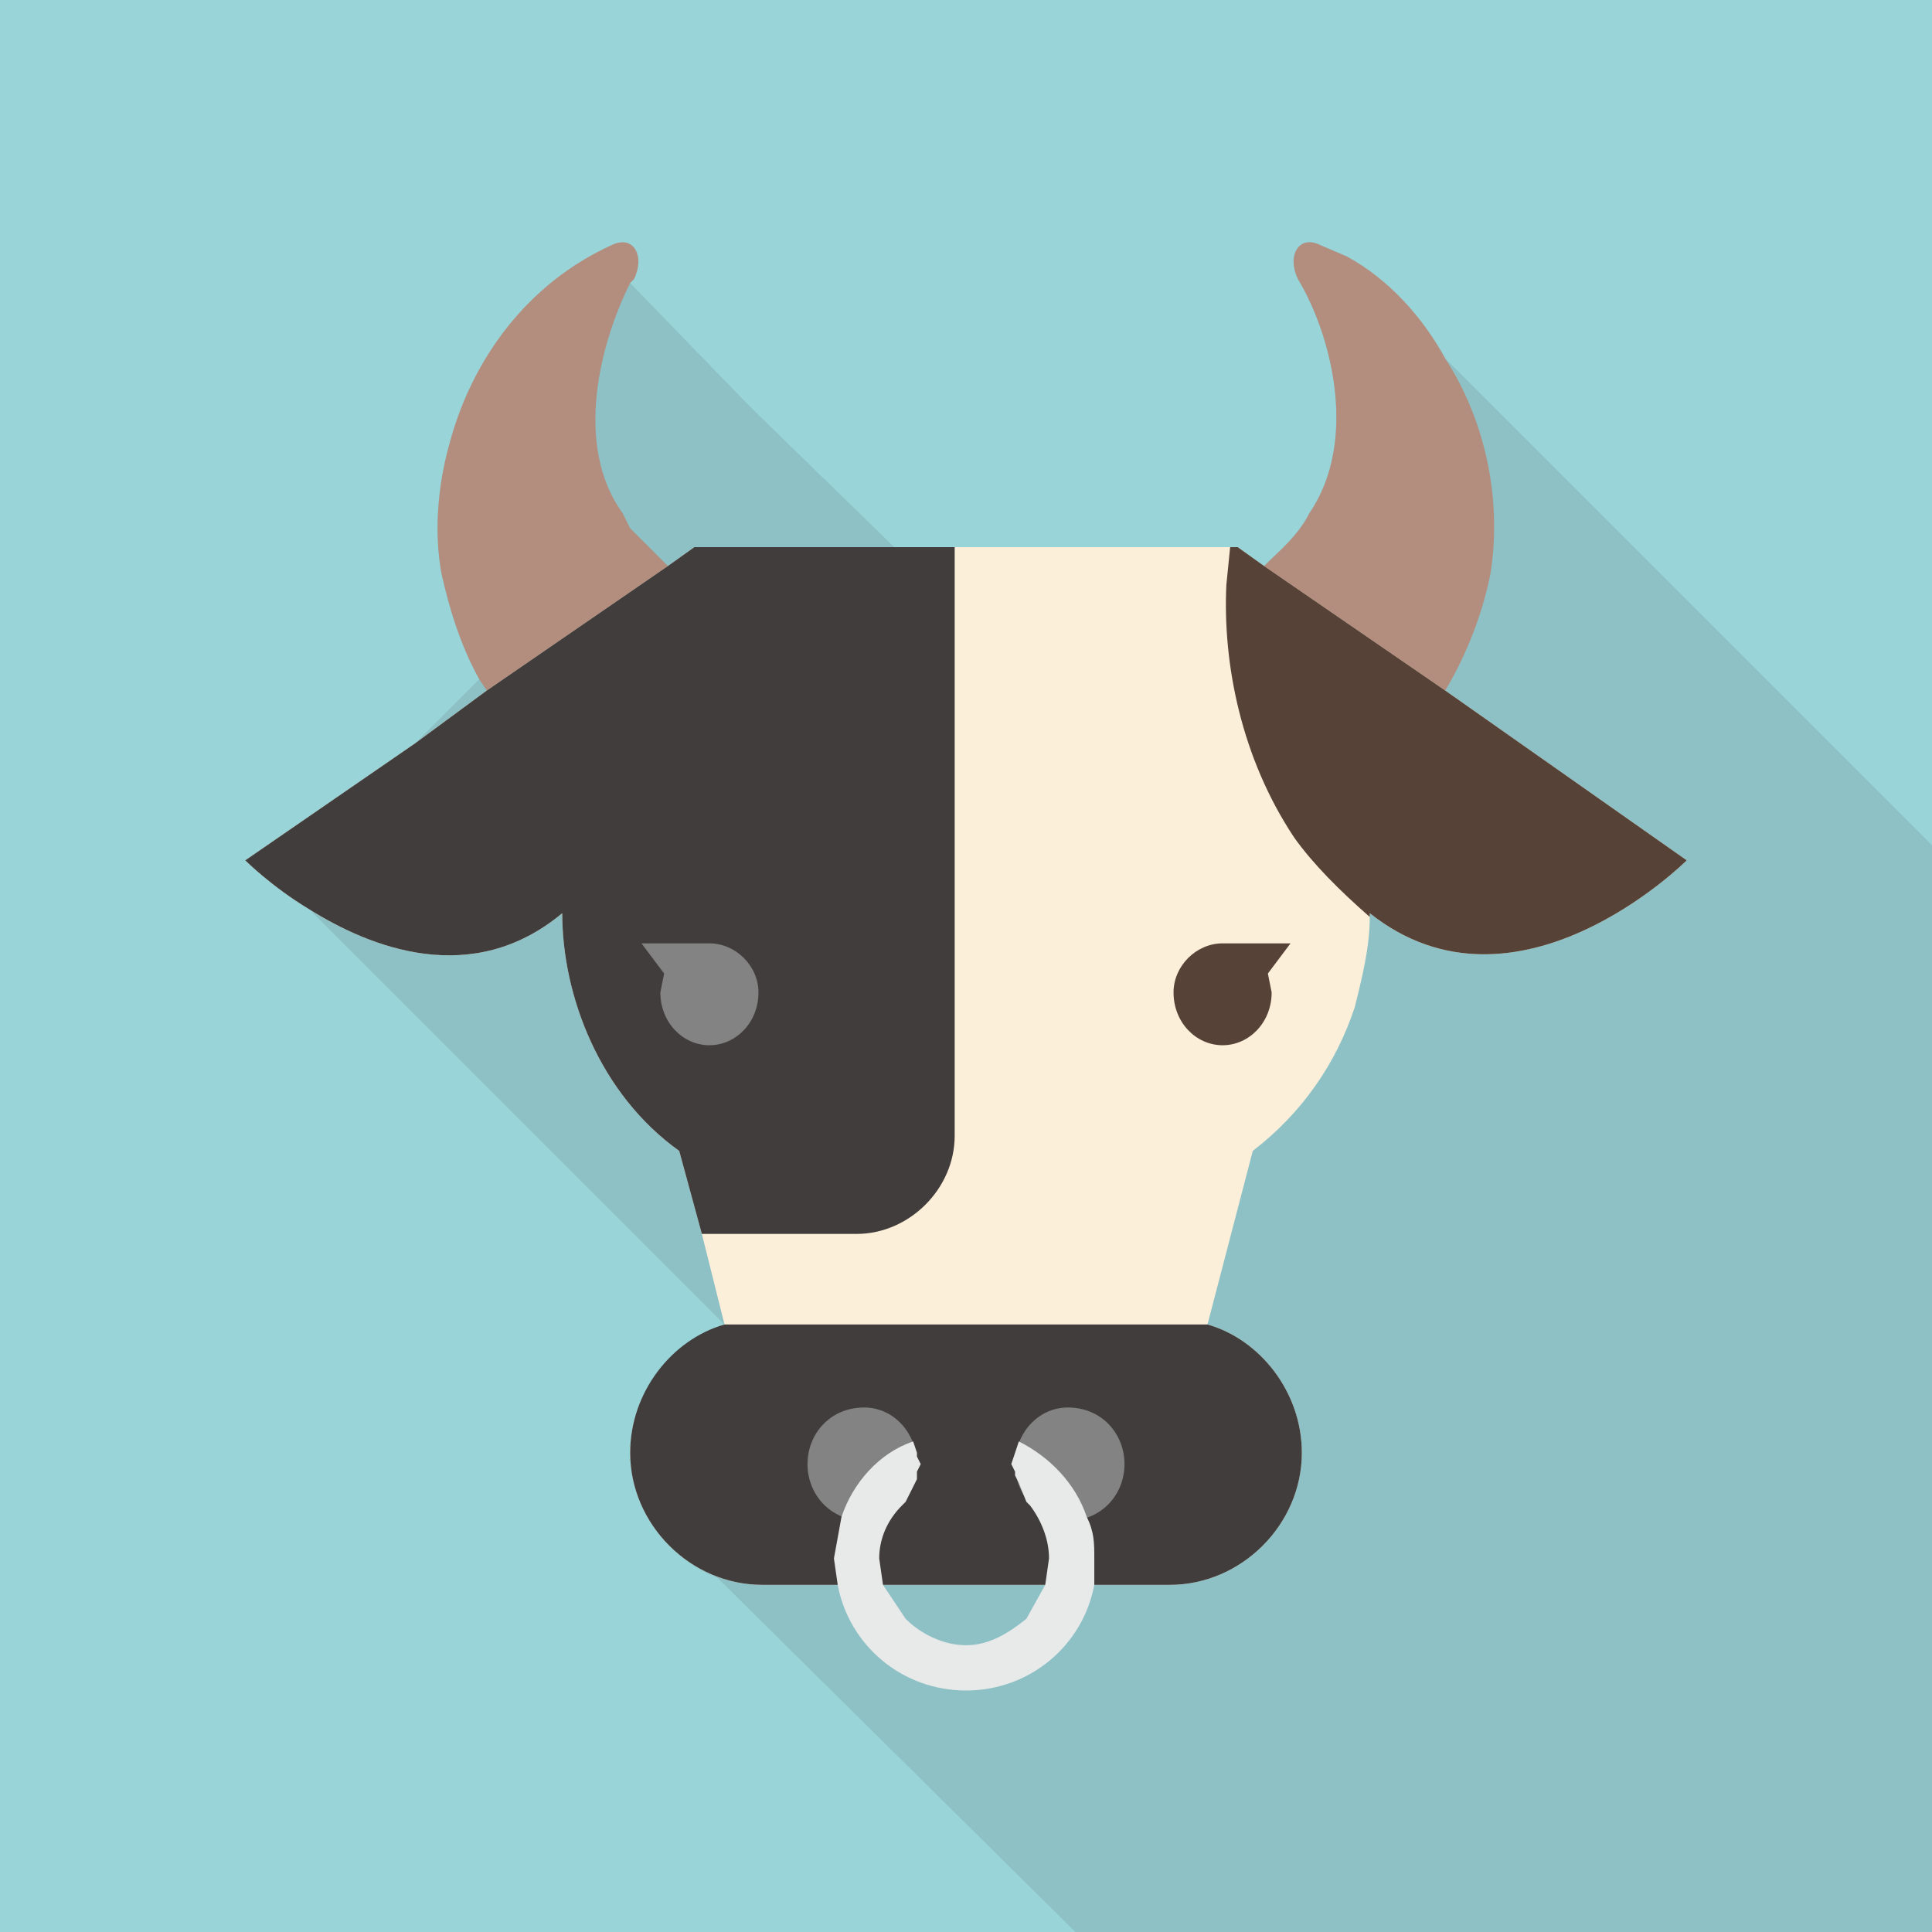
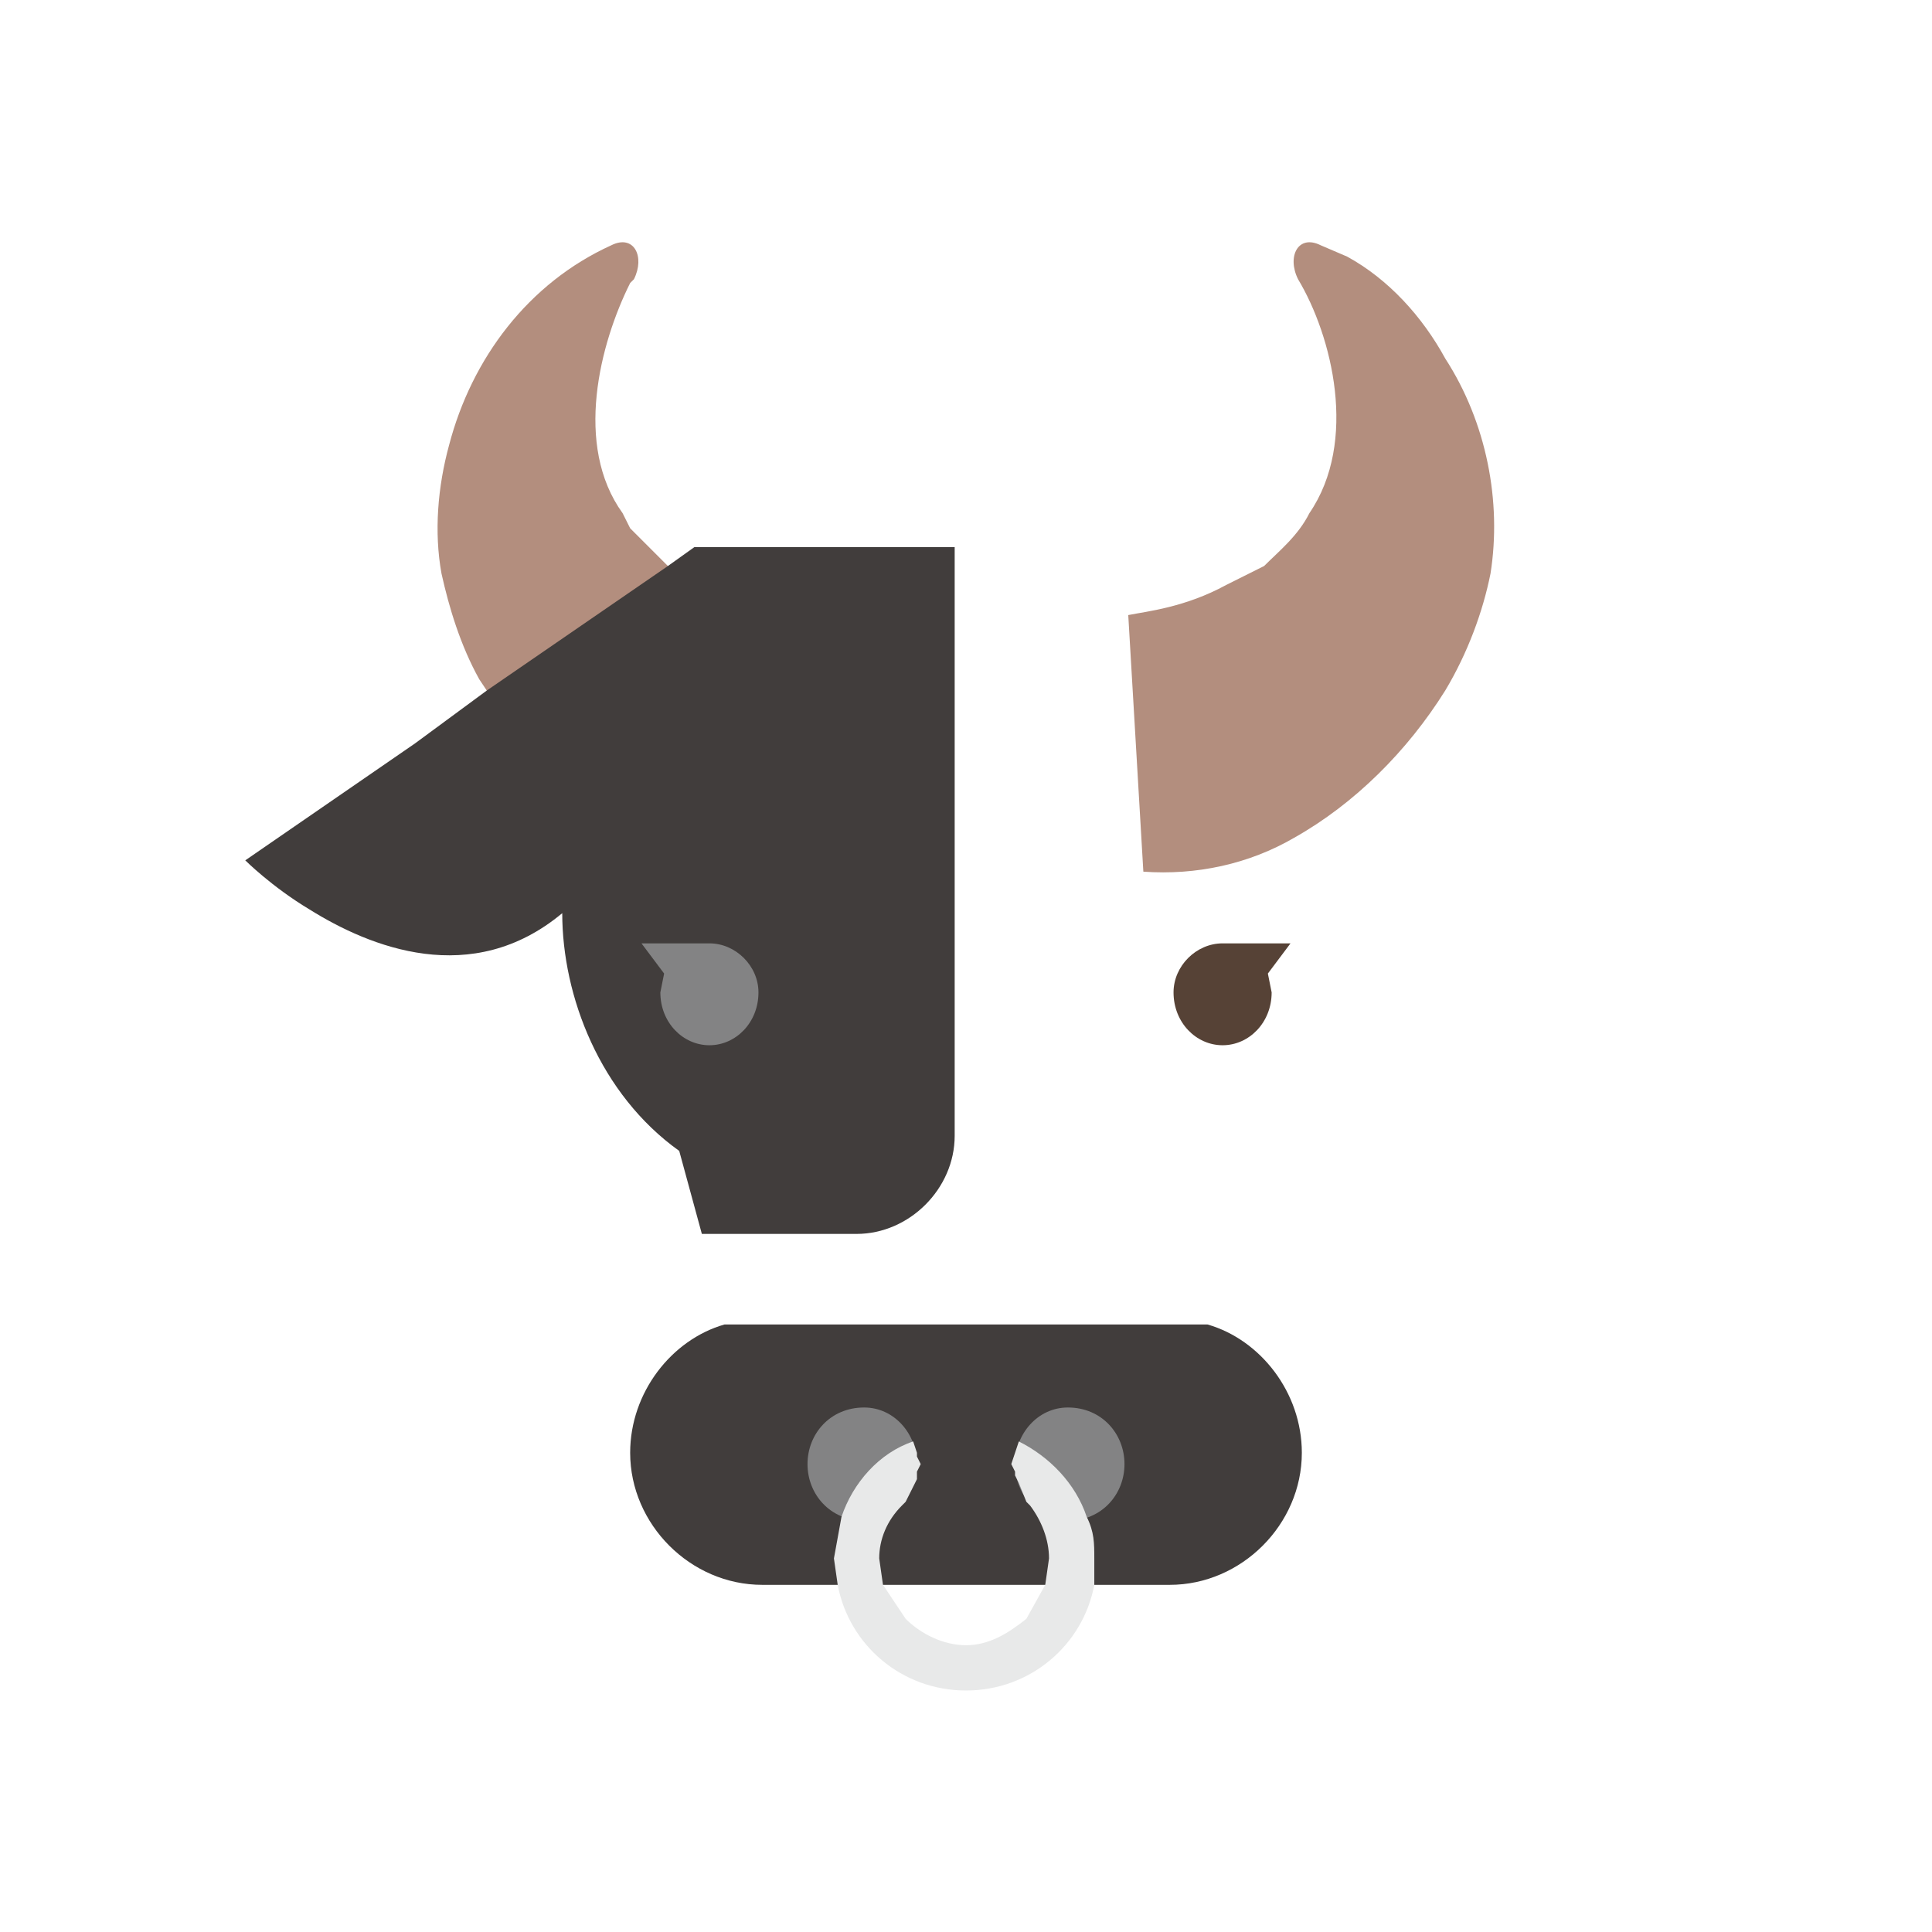
<svg xmlns="http://www.w3.org/2000/svg" viewBox="0 0 512 512">
-   <path fill="#99D4D9" d="M0 0h512v512H0z" />
-   <path d="M501 213L383 95l-26-27-7-3c-6-3-9 3-6 9 9 15 16 43 3 62-3 6-8 10-12 14l-7-5h-91l-38-37-32-33-3-2-45 45c-3 11-4 23-2 34 2 9 5 19 10 28l-17 17-45 31s7 7 17 13l110 110c-14 5-25 18-25 34 0 15 10 28 23 33l95 94h227V224l-11-11z" opacity=".1" fill="#231815" />
  <g fill="#B38E7E">
    <path d="M213 163l-4 68c-31 3-63-19-80-48l-2-3c-5-9-8-19-10-28-2-11-1-23 2-34 6-23 21-43 43-53 6-3 9 3 6 9l-1 1c-8 16-15 43-2 61l2 4 10 10c14 10 30 12 36 13zM395 152c-2 10-6 21-12 31-10 16-24 30-40 39-12 7-26 10-40 9l-4-68c5-1 15-2 26-8l10-5c4-4 9-8 12-14 13-19 6-47-3-62-3-6 0-12 6-9l7 3c11 6 20 16 26 27 11 17 15 38 12 57z" />
  </g>
-   <path d="M447 228s-45 45-84 14v1c0 8-2 16-4 24-5 15-14 28-27 38l-12 46c14 4 25 18 25 34 0 19-16 35-35 35H202c-19 0-35-16-35-35 0-16 11-29 25-34l-6-24-6-22c-21-15-31-41-31-63-24 20-51 9-67-1-10-6-17-13-17-13l45-31 19-14 48-33 7-5h144l7 5 48 33 64 45z" fill="#FBEFD9" />
  <path d="M253 145v156c0 14-12 26-26 26h-41l-6-22c-21-15-31-41-31-63-24 20-51 9-67-1-10-6-17-13-17-13l45-31 19-14 48-33 7-5h69zM345 385c0 19-16 35-35 35H202c-19 0-35-16-35-35 0-16 11-30 25-34h128c14 4 25 18 25 34z" fill="#413D3C" />
  <path d="M324 250h18l-6 8 1 5c0 8-6 14-13 14s-13-6-13-14c0-7 6-13 13-13z" fill="#564236" />
  <path d="M201 263c0 8-6 14-13 14s-13-6-13-14l1-5-6-8h18c7 0 13 6 13 13zM298 388c0 8-6 15-15 15-8 0-14-7-14-15s6-15 14-15c9 0 15 7 15 15zM243 388c0 8-6 15-14 15-9 0-15-7-15-15s6-15 15-15c8 0 14 7 14 15z" fill="#838384" />
-   <path d="M447 228s-45 45-84 14v1c-8-7-15-14-20-21-14-21-19-46-18-67l1-10h2l7 5 48 33 64 45z" fill="#564236" />
  <path d="M290 413v7c-3 16-17 28-34 28s-31-12-34-28l-1-7 2-11c3-9 10-17 19-20l1 3v1l1 2-1 2v2l-3 6-1 1c-4 4-6 9-6 14l1 7 6 9c4 4 10 7 16 7s11-3 16-7l5-9 1-7c0-5-2-10-5-14l-1-1-2-5-1-2v-1l-1-2 1-3 1-3c8 4 15 11 18 20 2 4 2 7 2 11z" fill="#E8E9E9" />
</svg>